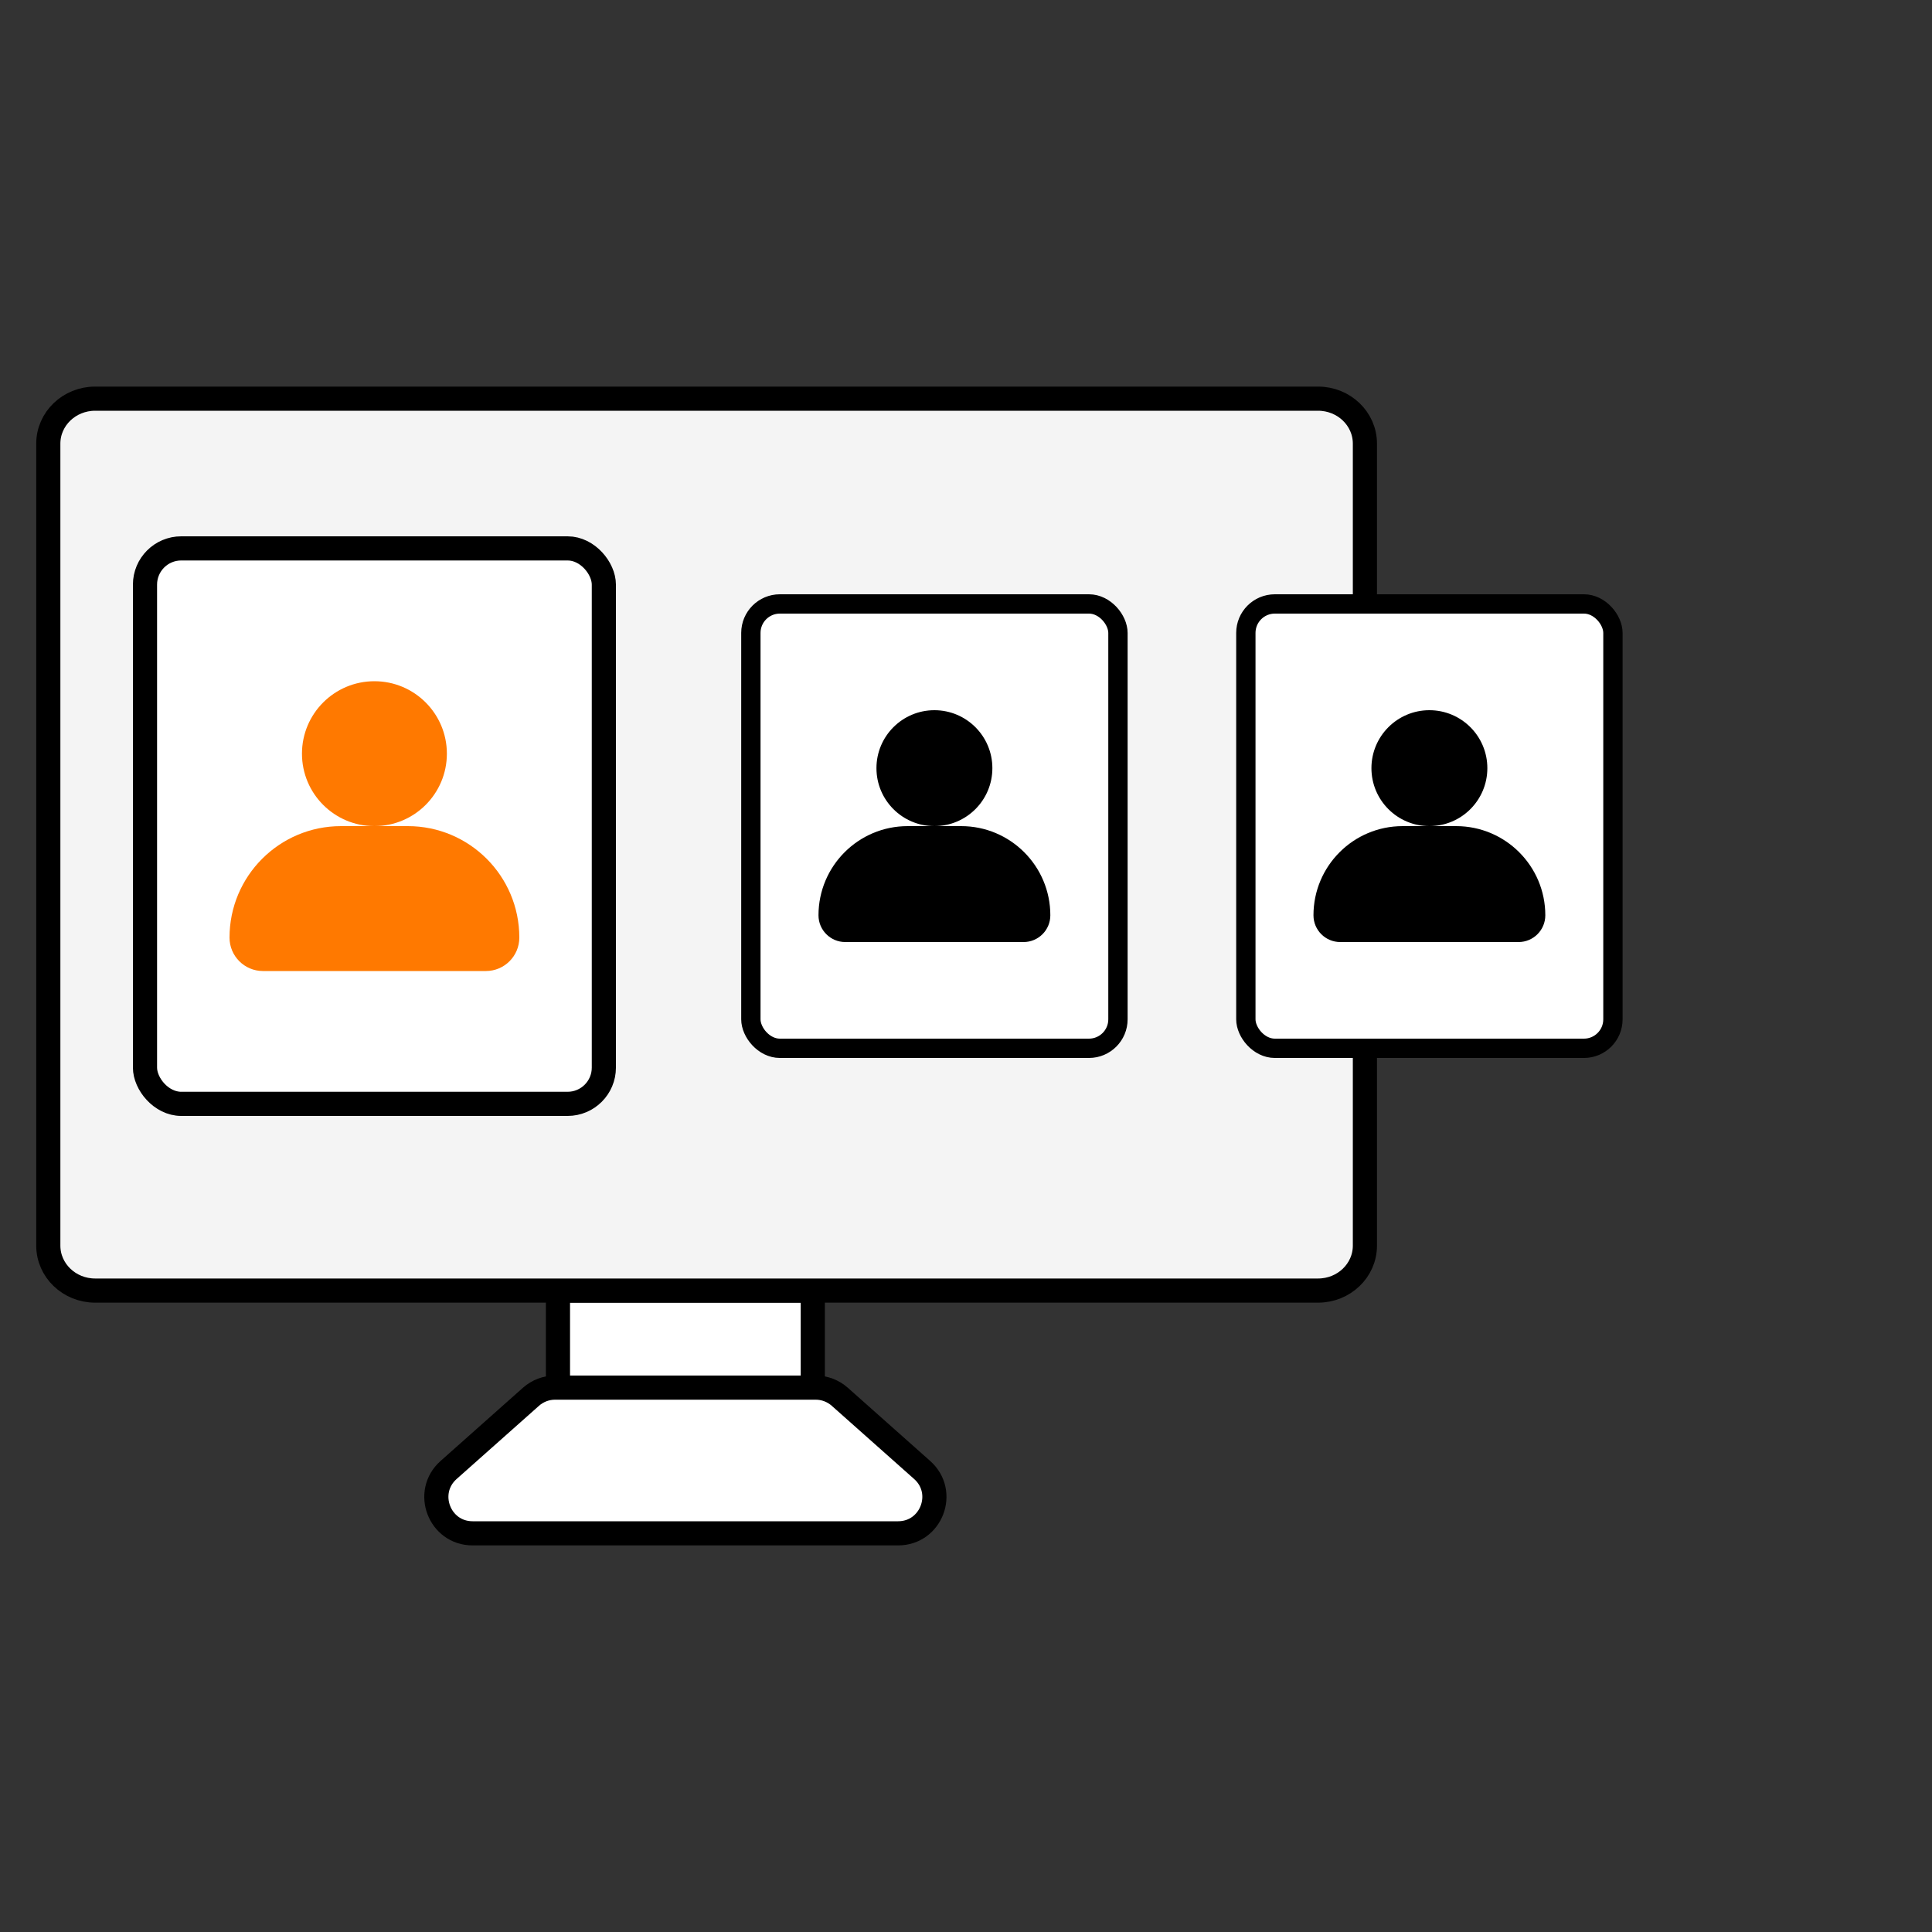
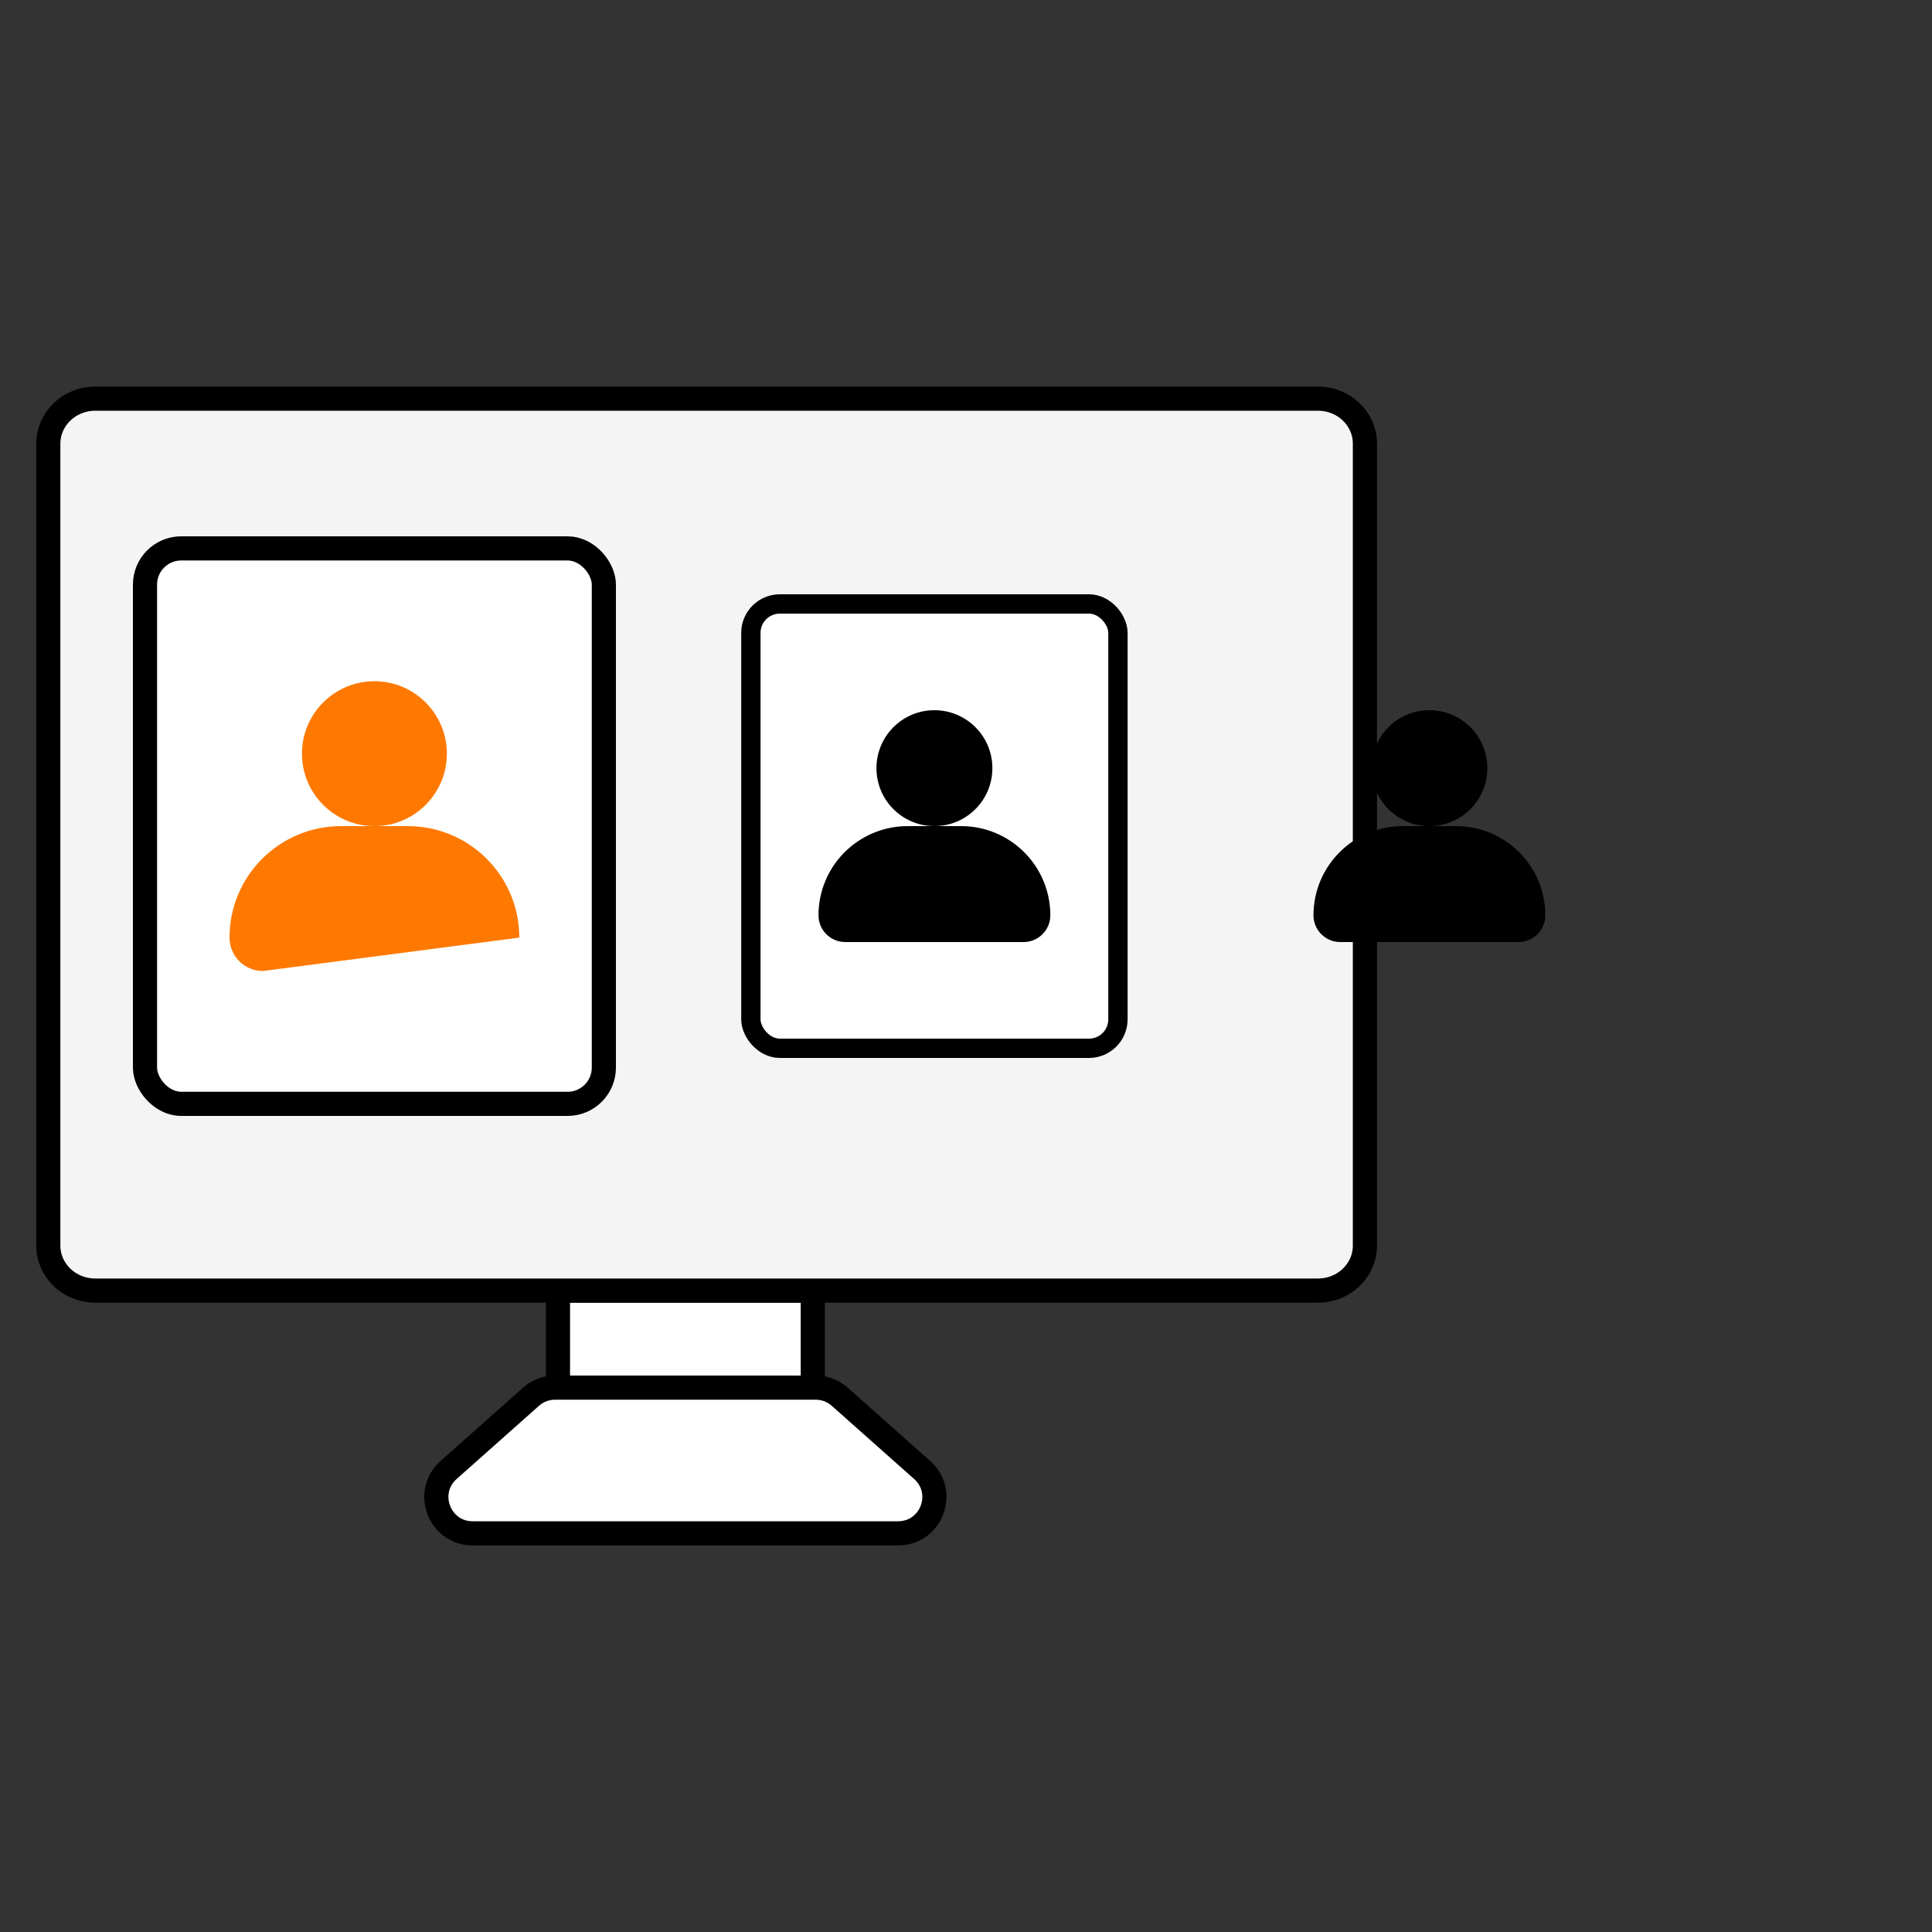
<svg xmlns="http://www.w3.org/2000/svg" viewBox="0 0 40 40" text-rendering="geometricPrecision" shape-rendering="geometricPrecision" style="white-space: pre;">
  <rect x="0" y="0" width="40" height="40" fill="#333333" stroke="none" />
  <style>
@keyframes A_t { 0% { transform: translate(7.752px,17.104px) scale(1,1) translate(-4.75px,-5.75px); } 4.261% { transform: translate(7.752px,17.104px) scale(0.8,0.8) translate(-4.75px,-5.75px); } 17.391% { transform: translate(3.752px,17.104px) scale(0.8,0.8) translate(-4.75px,-5.75px); } 34.783% { transform: translate(3.752px,17.104px) scale(0.8,0.8) translate(-4.75px,-5.75px); } 78.261% { transform: translate(3.752px,17.104px) scale(0.8,0.8) translate(-4.75px,-5.75px); } 91.304% { transform: translate(-0.248px,17.104px) scale(0.8,0.8) translate(-4.75px,-5.75px); } 100% { transform: translate(-0.248px,17.104px) scale(0.8,0.8) translate(-4.75px,-5.75px); } }
@keyframes a0_f { 0% { fill: #FF7900; } 4.261% { fill: #FF7900; } 17.391% { fill: #000000; } 100% { fill: #000000; } }
@keyframes a1_f { 0% { fill: #FF7900; } 4.261% { fill: #FF7900; } 17.391% { fill: #000000; } 100% { fill: #000000; } }
@keyframes B_t { 0% { transform: translate(19.346px,17.104px) scale(0.8,0.8) translate(-4.75px,-5.75px); } 4.348% { transform: translate(19.346px,17.104px) scale(0.8,0.8) translate(-4.75px,-5.75px); } 17.391% { transform: translate(14.19px,17.104px) scale(0.8,0.8) translate(-4.75px,-5.75px); } 21.739% { transform: translate(14.19px,17.104px) scale(1,1) translate(-4.75px,-5.75px); } 78.261% { transform: translate(14.19px,17.104px) scale(1,1) translate(-4.75px,-5.75px); } 83.478% { transform: translate(14.19px,17.104px) scale(0.8,0.8) translate(-4.75px,-5.75px); } 91.304% { transform: translate(10.19px,17.104px) scale(0.8,0.8) translate(-4.75px,-5.75px); } 100% { transform: translate(10.19px,17.104px) scale(0.8,0.8) translate(-4.75px,-5.75px); } }
@keyframes a2_f { 0% { fill: #000000; } 17.391% { fill: #000000; } 21.739% { fill: #ff7900; } 78.261% { fill: #ff7900; } 83.478% { fill: #000000; } 100% { fill: #000000; } }
@keyframes a3_f { 0% { fill: #000000; } 17.391% { fill: #000000; } 21.739% { fill: #ff7900; } 78.261% { fill: #ff7900; } 83.478% { fill: #000000; } 100% { fill: #000000; } }
@keyframes C_t { 0% { transform: translate(29.594px,17.104px) scale(0.8,0.8) translate(-4.75px,-5.75px); } 4.348% { transform: translate(29.594px,17.104px) scale(0.8,0.8) translate(-4.75px,-5.75px); } 17.391% { transform: translate(24.459px,17.104px) scale(0.8,0.8) translate(-4.75px,-5.75px); } 34.783% { transform: translate(24.459px,17.104px) scale(0.8,0.8) translate(-4.75px,-5.75px); } 78.261% { transform: translate(24.459px,17.104px) scale(0.8,0.8) translate(-4.75px,-5.75px); } 86.957% { transform: translate(21.793px,17.104px) scale(0.8,0.8) translate(-4.75px,-5.75px); } 91.304% { transform: translate(20.459px,17.104px) scale(0.8,0.8) translate(-4.75px,-5.75px); } 100% { transform: translate(20.459px,17.104px) scale(1,1) translate(-4.75px,-5.75px); } }
@keyframes a4_f { 0% { fill: #000000; } 91.304% { fill: #000000; } 100% { fill: #ff7900; } }
@keyframes a5_f { 0% { fill: #000000; } 91.304% { fill: #000000; } 100% { fill: #ff7900; } }
    </style>
  <path d="M16.828,19.466L11.552,19.466L11.552,22.104L16.828,22.104L16.828,19.466Z" fill="white" stroke="black" stroke-width="0.5" stroke-miterlimit="10" transform="translate(14.19,28.039) translate(-14.19,-20.785)" />
  <path d="M1.97,1L27.289,1C27.825,1,28.259,1.417,28.259,1.931L28.259,18.535C28.259,19.049,27.825,19.466,27.289,19.466L1.97,19.466C1.434,19.466,1,19.049,1,18.535L1,1.931C1,1.417,1.434,1,1.97,1Z" fill="#F4F4F4" stroke="black" stroke-width="0.5" stroke-miterlimit="10" transform="translate(14.63,17.487) translate(-14.63,-10.233)" />
  <path d="M10.994,21.664C11.132,21.542,11.309,21.475,11.492,21.475L16.887,21.475C17.071,21.475,17.248,21.542,17.386,21.664L19.093,23.181C19.608,23.64,19.284,24.492,18.594,24.492L9.785,24.492C9.096,24.492,8.772,23.64,9.287,23.181L10.994,21.664Z" fill="white" stroke="black" stroke-width="0.5" transform="translate(14.19,30.237) translate(-14.19,-22.983)" />
  <g id="A" transform="translate(7.752,17.104) translate(-4.75,-5.75)" style="animation: 2.3s linear both A_t;">
    <rect width="9.5" height="11.5" rx="0.75" fill="white" stroke="black" stroke-width="0.5" transform="translate(4.75,5.75) translate(-4.75,-5.75)" />
    <ellipse fill="#FF7900" rx="1.5" ry="1.5" transform="translate(4.75,4.25)" style="animation: 2.3s linear both a0_f;" />
-     <path d="M5,12.308C5,11.033,6.033,10,7.308,10L8.692,10C9.967,10,11,11.033,11,12.308C11,12.69,10.69,13,10.308,13L5.692,13C5.31,13,5,12.69,5,12.308Z" fill="#FF7900" transform="translate(4.75,7.25) translate(-8,-11.5)" style="animation: 2.3s linear both a1_f;" />
+     <path d="M5,12.308C5,11.033,6.033,10,7.308,10L8.692,10C9.967,10,11,11.033,11,12.308L5.692,13C5.31,13,5,12.69,5,12.308Z" fill="#FF7900" transform="translate(4.75,7.25) translate(-8,-11.5)" style="animation: 2.3s linear both a1_f;" />
  </g>
  <g id="B" transform="translate(19.346,17.104) scale(0.8,0.8) translate(-4.75,-5.75)" style="animation: 2.3s linear both B_t;">
    <rect width="9.5" height="11.5" rx="0.75" fill="white" stroke="black" stroke-width="0.5" transform="translate(4.75,5.75) translate(-4.75,-5.75)" />
    <ellipse fill="#000000" rx="1.5" ry="1.5" transform="translate(4.75,4.25)" style="animation: 2.3s linear both a2_f;" />
    <path d="M5,12.308C5,11.033,6.033,10,7.308,10L8.692,10C9.967,10,11,11.033,11,12.308C11,12.69,10.69,13,10.308,13L5.692,13C5.31,13,5,12.69,5,12.308Z" fill="#000000" transform="translate(4.75,7.25) translate(-8,-11.5)" style="animation: 2.3s linear both a3_f;" />
  </g>
  <g id="C" transform="translate(29.594,17.104) scale(0.8,0.8) translate(-4.75,-5.75)" style="animation: 2.3s linear both C_t;">
-     <rect width="9.5" height="11.5" rx="0.75" fill="white" stroke="black" stroke-width="0.5" transform="translate(4.75,5.75) translate(-4.75,-5.75)" />
    <ellipse fill="#000000" rx="1.5" ry="1.5" transform="translate(4.75,4.25)" style="animation: 2.3s linear both a4_f;" />
    <path d="M5,12.308C5,11.033,6.033,10,7.308,10L8.692,10C9.967,10,11,11.033,11,12.308C11,12.69,10.69,13,10.308,13L5.692,13C5.31,13,5,12.69,5,12.308Z" fill="#000000" transform="translate(4.75,7.25) translate(-8,-11.5)" style="animation: 2.3s linear both a5_f;" />
  </g>
</svg>